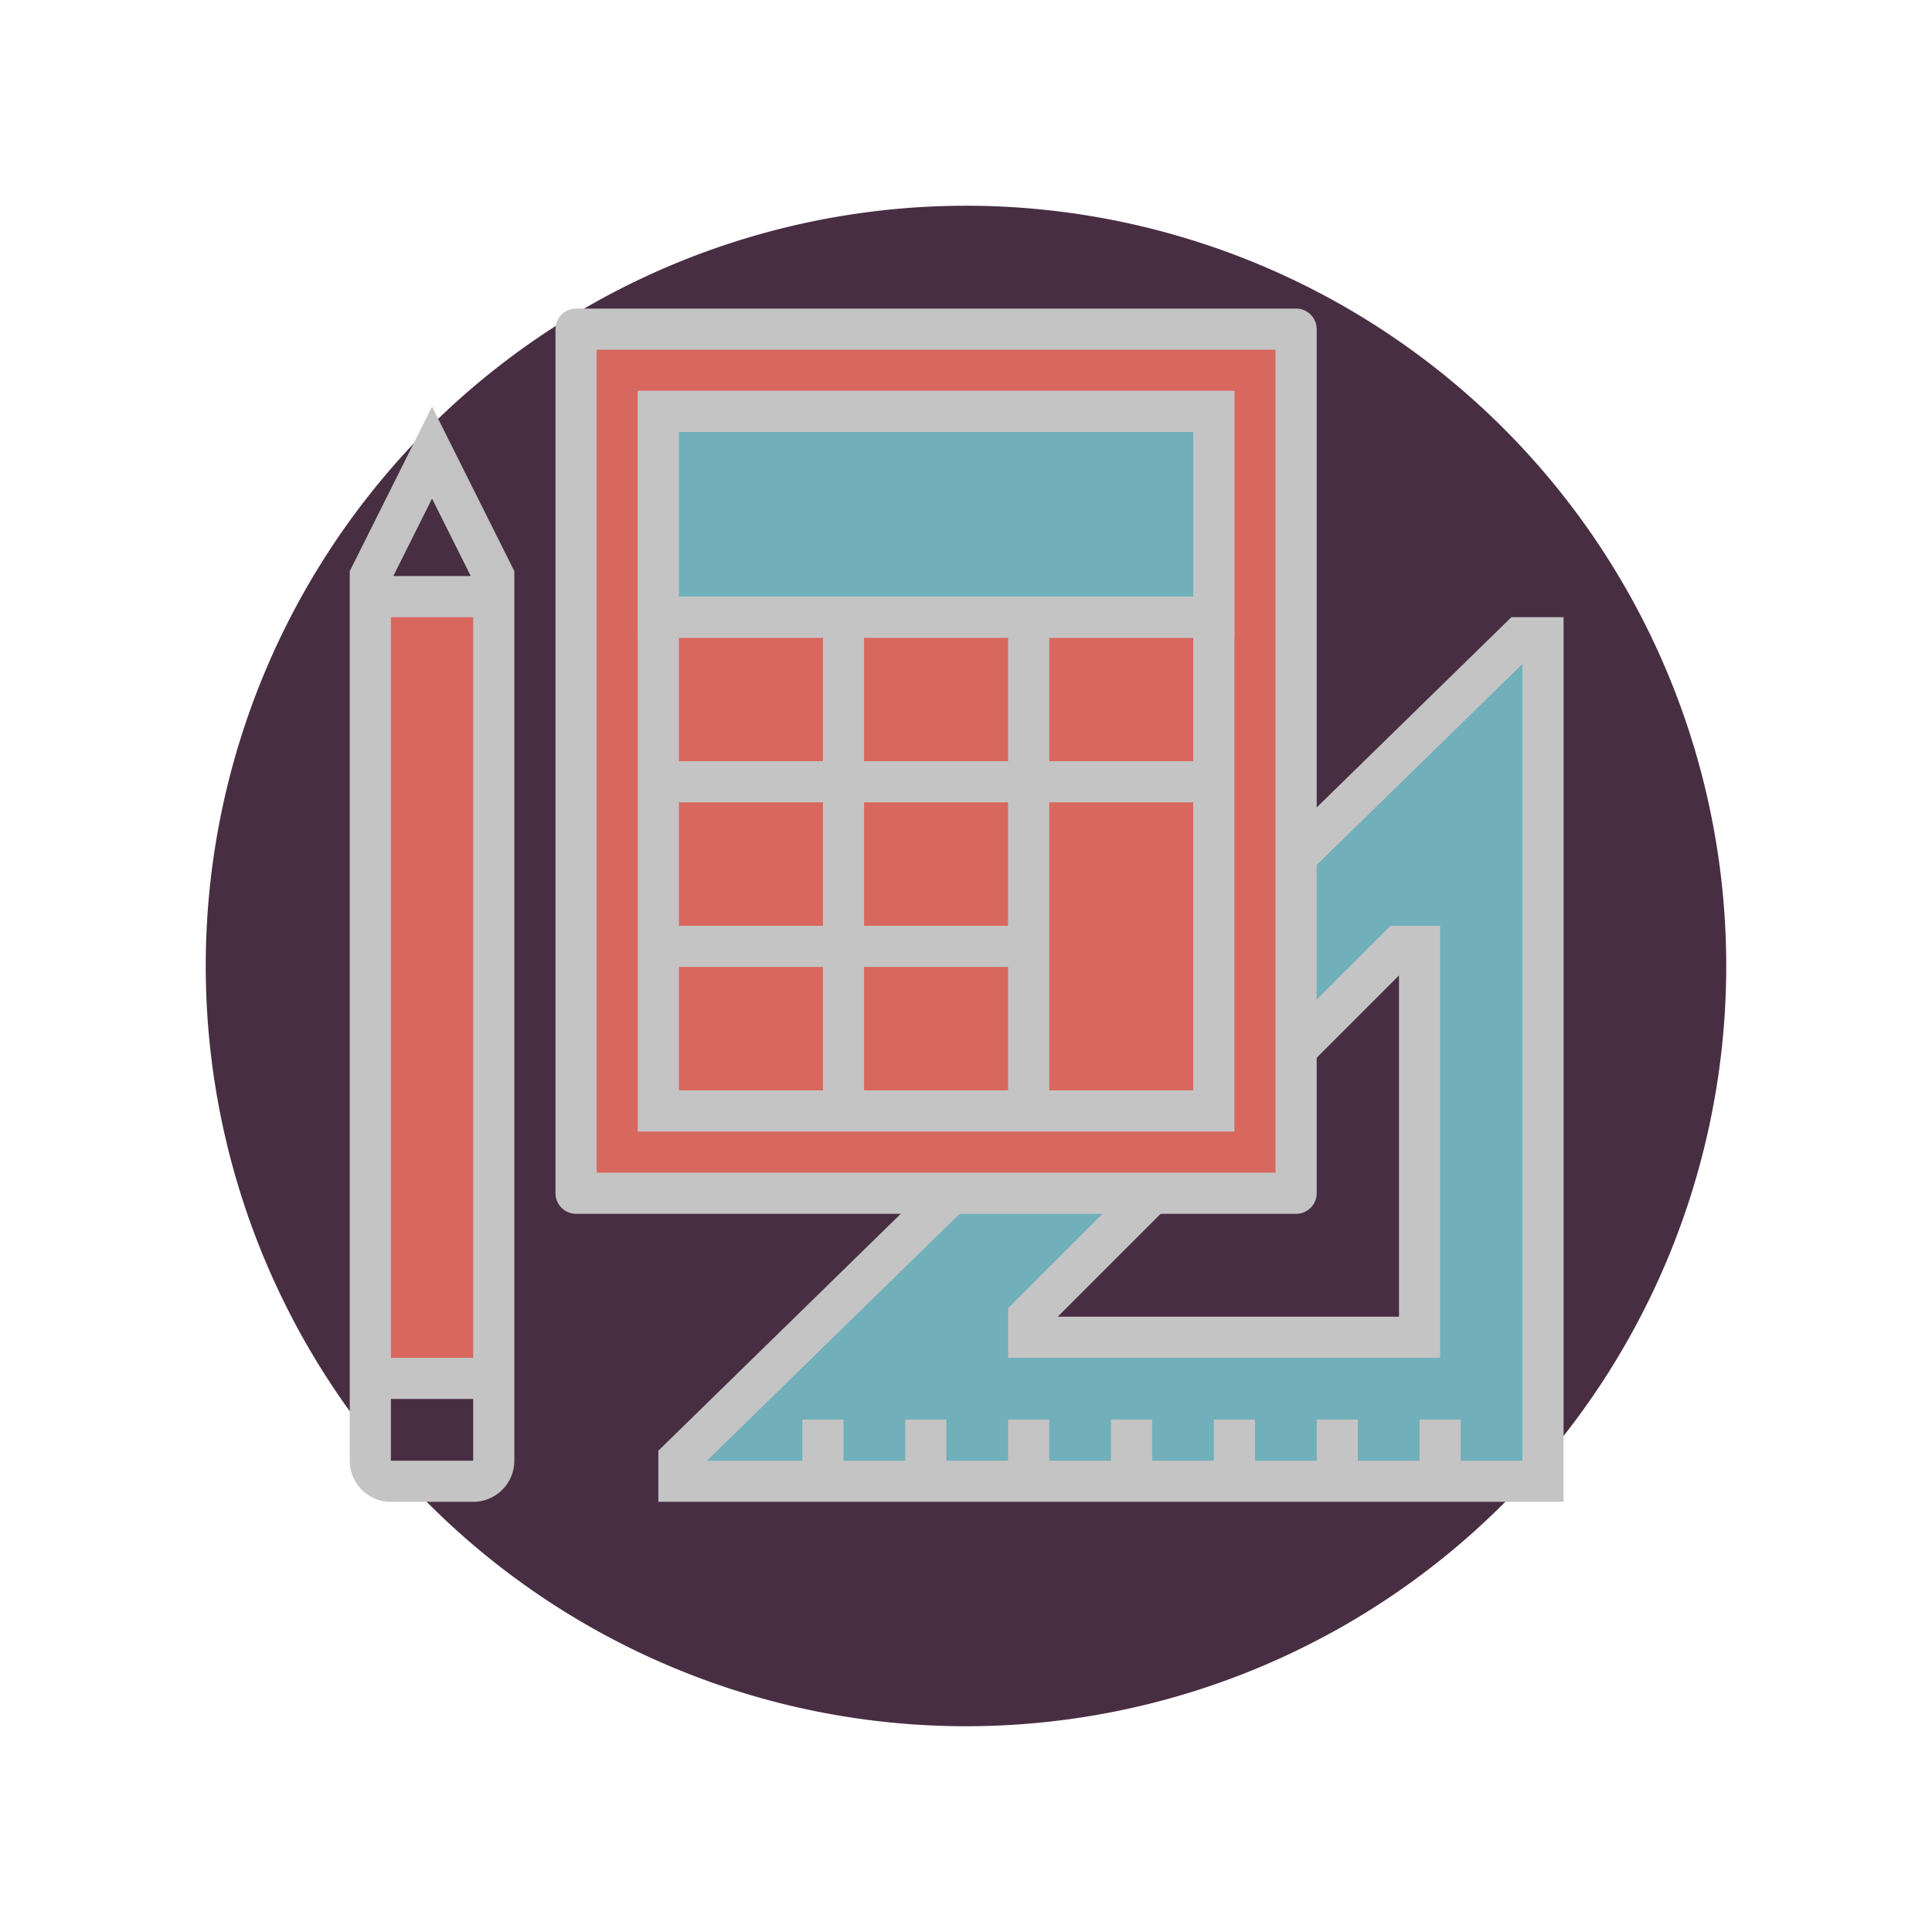
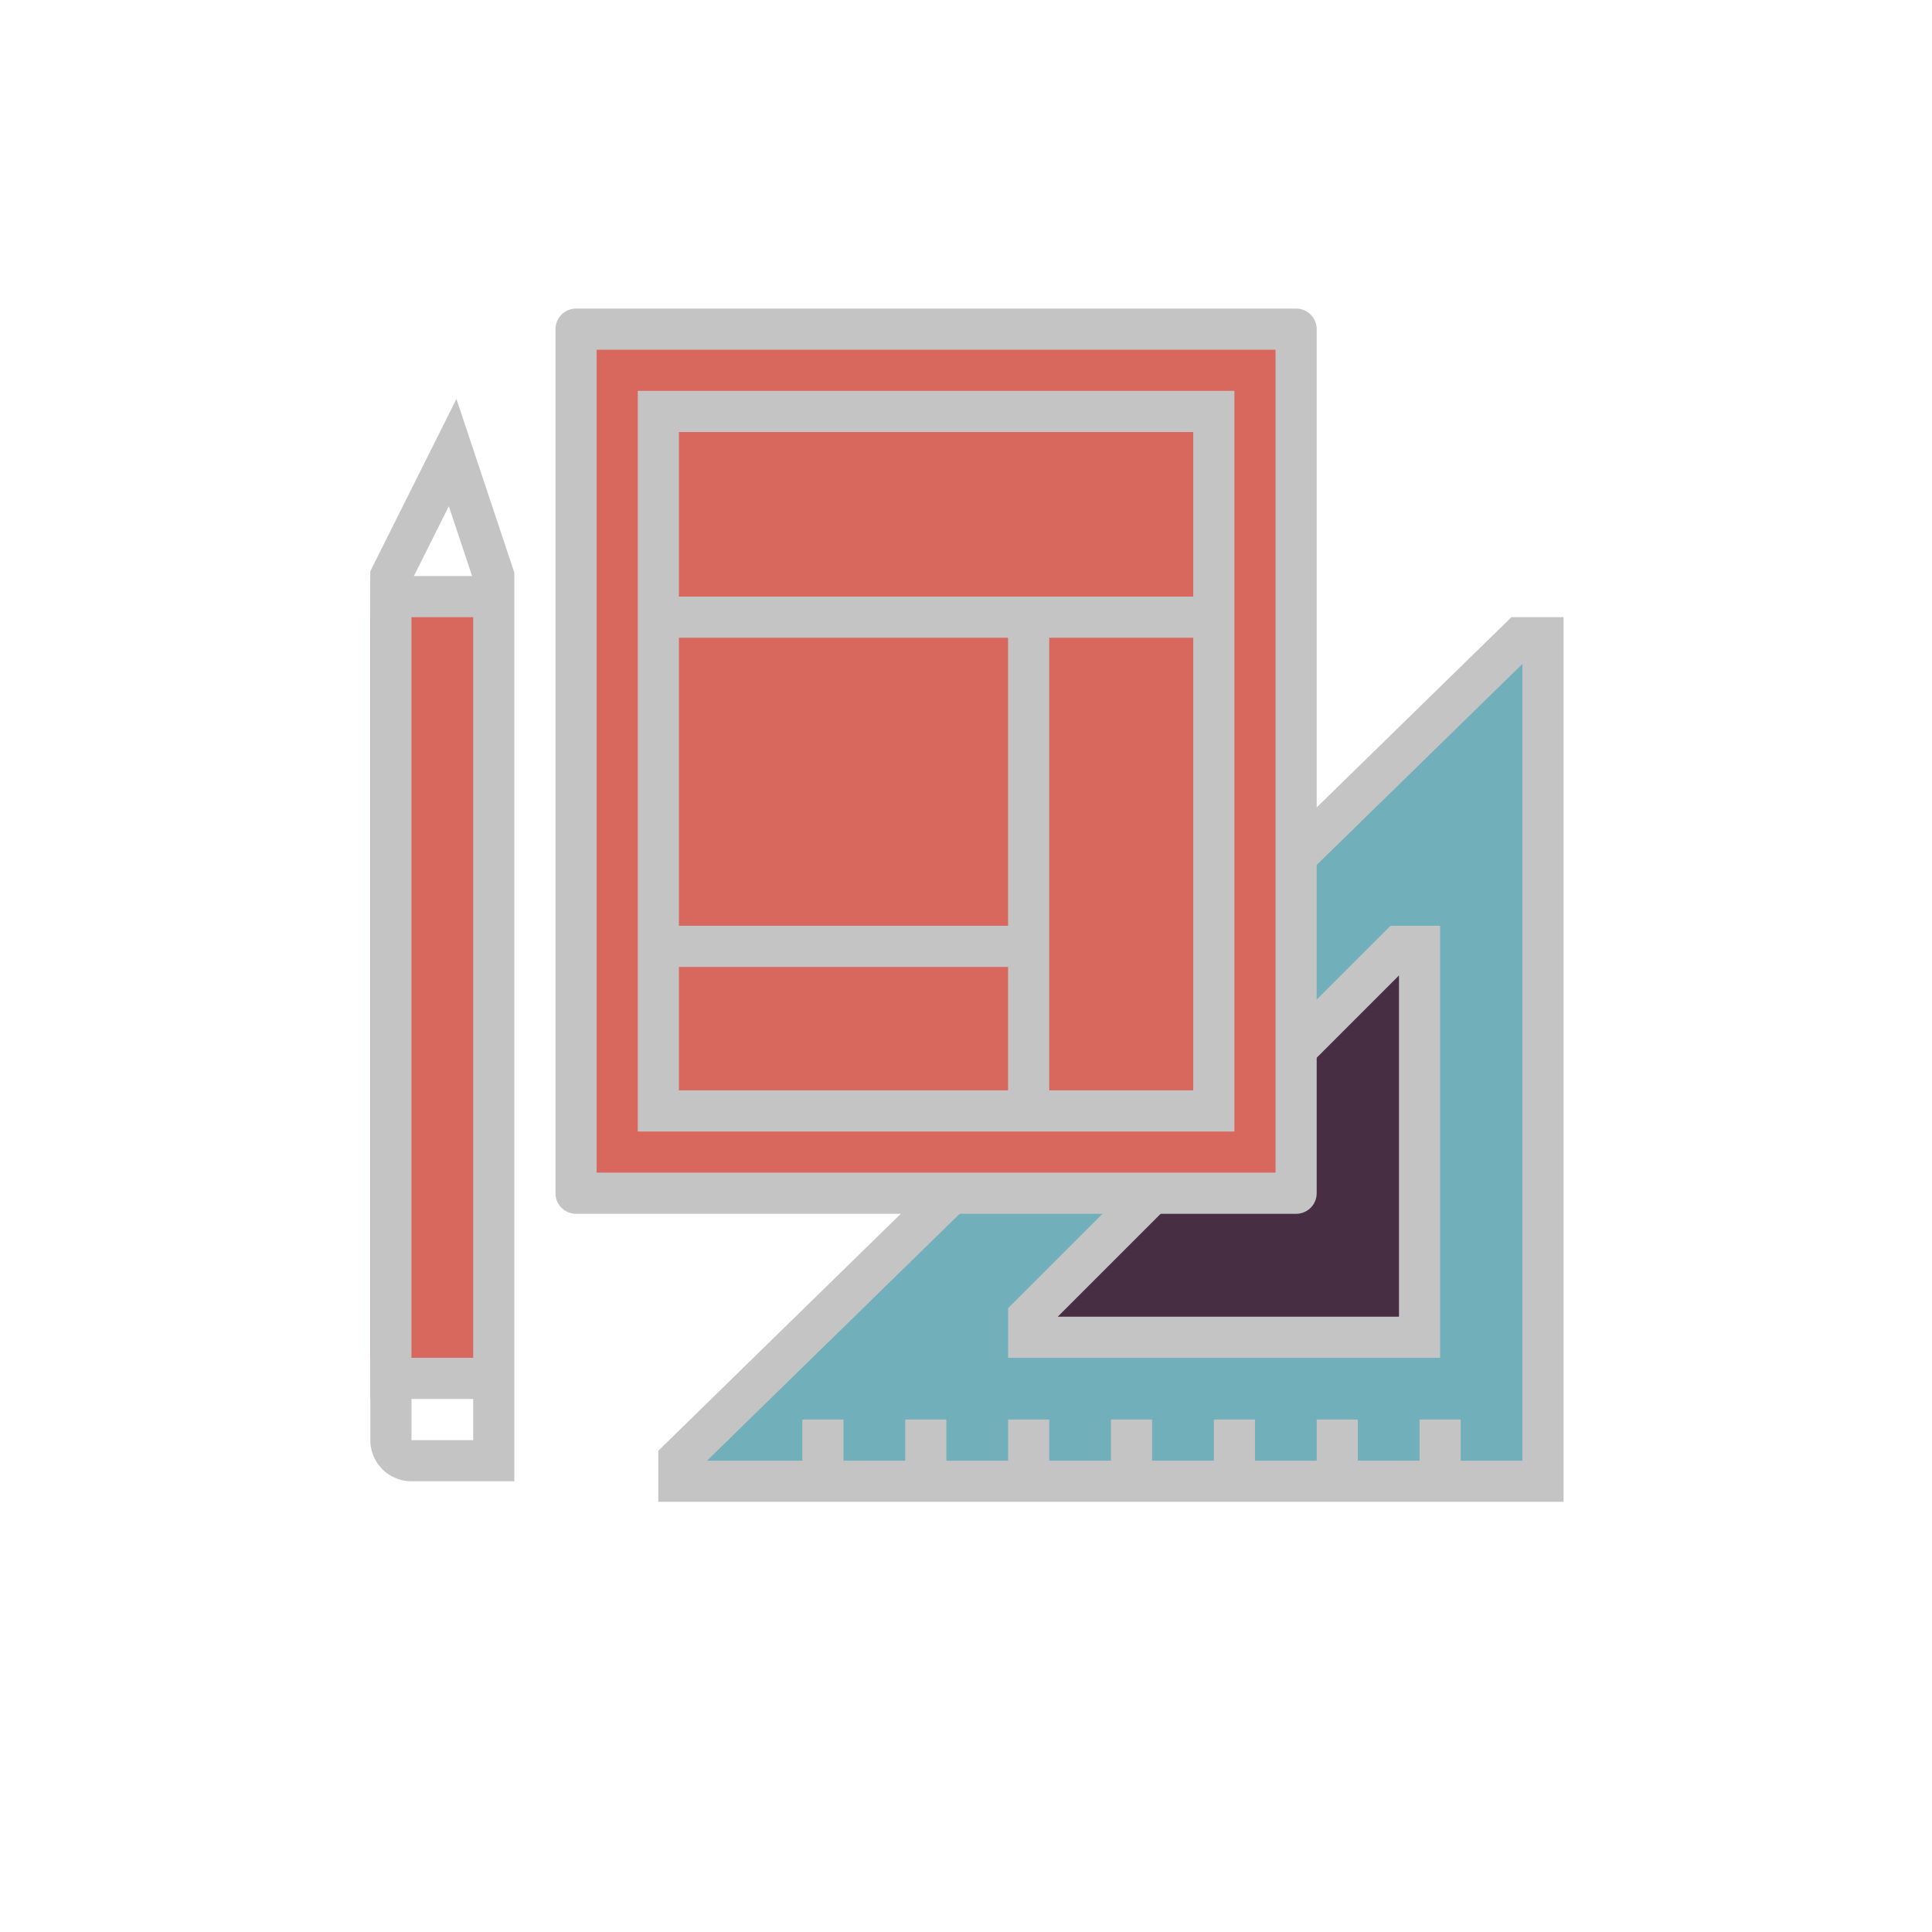
<svg xmlns="http://www.w3.org/2000/svg" width="93.908" height="93.908" viewBox="0 0 93.908 93.908">
  <g id="Group_330" data-name="Group 330" transform="translate(-260.937 -883.501)">
-     <path id="Path_199" data-name="Path 199" d="M36.953,0A36.953,36.953,0,1,1,0,36.953,36.953,36.953,0,0,1,36.953,0Z" transform="translate(260.937 953.398) rotate(-71.042)" fill="#482e43" />
    <g id="Group_77" data-name="Group 77" transform="translate(95.937 590.5)">
      <rect id="Rectangle_27" data-name="Rectangle 27" width="6" height="38" transform="translate(183 322)" fill="#d8685e" />
      <path id="Path_170" data-name="Path 170" d="M198,363.936V365h42V324h-1.128Z" fill="#71afba" stroke="#c4c4c4" stroke-miterlimit="10" stroke-width="2" />
      <line id="Line_4" data-name="Line 4" y2="3" transform="translate(235 362)" fill="none" stroke="#c4c4c4" stroke-miterlimit="10" stroke-width="2" />
      <line id="Line_5" data-name="Line 5" y2="3" transform="translate(230 362)" fill="none" stroke="#c4c4c4" stroke-miterlimit="10" stroke-width="2" />
      <line id="Line_6" data-name="Line 6" y2="3" transform="translate(225 362)" fill="none" stroke="#c4c4c4" stroke-miterlimit="10" stroke-width="2" />
      <line id="Line_7" data-name="Line 7" y2="3" transform="translate(220 362)" fill="none" stroke="#c4c4c4" stroke-miterlimit="10" stroke-width="2" />
      <line id="Line_8" data-name="Line 8" y2="3" transform="translate(215 362)" fill="none" stroke="#c4c4c4" stroke-miterlimit="10" stroke-width="2" />
      <line id="Line_9" data-name="Line 9" y2="3" transform="translate(210 362)" fill="none" stroke="#c4c4c4" stroke-miterlimit="10" stroke-width="2" />
      <line id="Line_10" data-name="Line 10" y2="3" transform="translate(205 362)" fill="none" stroke="#c4c4c4" stroke-miterlimit="10" stroke-width="2" />
      <path id="Path_171" data-name="Path 171" d="M233,339h1v19H215v-1Z" fill="#482e43" stroke="#c4c4c4" stroke-miterlimit="10" stroke-width="2" />
      <rect id="Rectangle_28" data-name="Rectangle 28" width="35" height="42" transform="translate(193 309)" fill="#d8685e" stroke="#c4c4c4" stroke-linejoin="round" stroke-width="2" />
      <rect id="Rectangle_29" data-name="Rectangle 29" width="27" height="34" transform="translate(197 313)" fill="#d8685e" />
      <rect id="Rectangle_30" data-name="Rectangle 30" width="27" height="34" transform="translate(197 313)" fill="none" stroke="#c4c4c4" stroke-miterlimit="10" stroke-width="2" />
      <line id="Line_11" data-name="Line 11" x2="27" transform="translate(197 323)" fill="none" stroke="#c4c4c4" stroke-miterlimit="10" stroke-width="2" />
-       <line id="Line_12" data-name="Line 12" x2="27" transform="translate(197 331)" fill="none" stroke="#c4c4c4" stroke-miterlimit="10" stroke-width="2" />
      <line id="Line_13" data-name="Line 13" x2="18" transform="translate(197 339)" fill="none" stroke="#c4c4c4" stroke-miterlimit="10" stroke-width="2" />
-       <line id="Line_14" data-name="Line 14" y1="24" transform="translate(206 323)" fill="none" stroke="#c4c4c4" stroke-miterlimit="10" stroke-width="2" />
      <line id="Line_15" data-name="Line 15" y1="24" transform="translate(215 323)" fill="none" stroke="#c4c4c4" stroke-miterlimit="10" stroke-width="2" />
-       <rect id="Rectangle_31" data-name="Rectangle 31" width="27" height="10" transform="translate(197 313)" fill="#71afba" stroke="#c4c4c4" stroke-miterlimit="10" stroke-width="2" />
-       <path id="Path_172" data-name="Path 172" d="M189,321v43a1,1,0,0,1-1,1h-4a1,1,0,0,1-1-1V321l3-6Z" fill="none" stroke="#c4c4c4" stroke-miterlimit="10" stroke-width="2" />
+       <path id="Path_172" data-name="Path 172" d="M189,321v43h-4a1,1,0,0,1-1-1V321l3-6Z" fill="none" stroke="#c4c4c4" stroke-miterlimit="10" stroke-width="2" />
      <line id="Line_16" data-name="Line 16" x2="6" transform="translate(183 322)" fill="none" stroke="#c4c4c4" stroke-miterlimit="10" stroke-width="2" />
      <line id="Line_17" data-name="Line 17" x1="6" transform="translate(183 360)" fill="none" stroke="#c4c4c4" stroke-miterlimit="10" stroke-width="2" />
    </g>
  </g>
</svg>